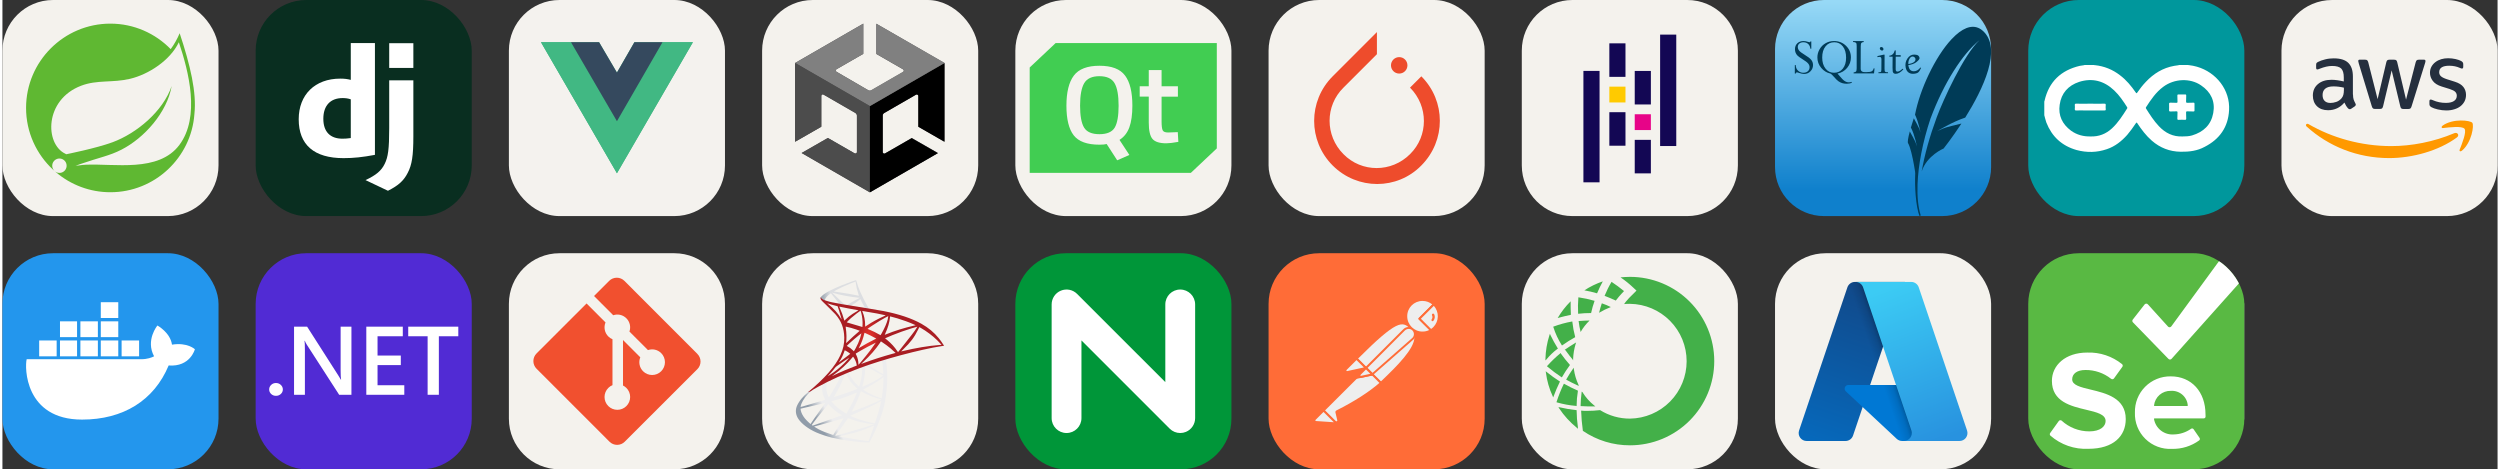
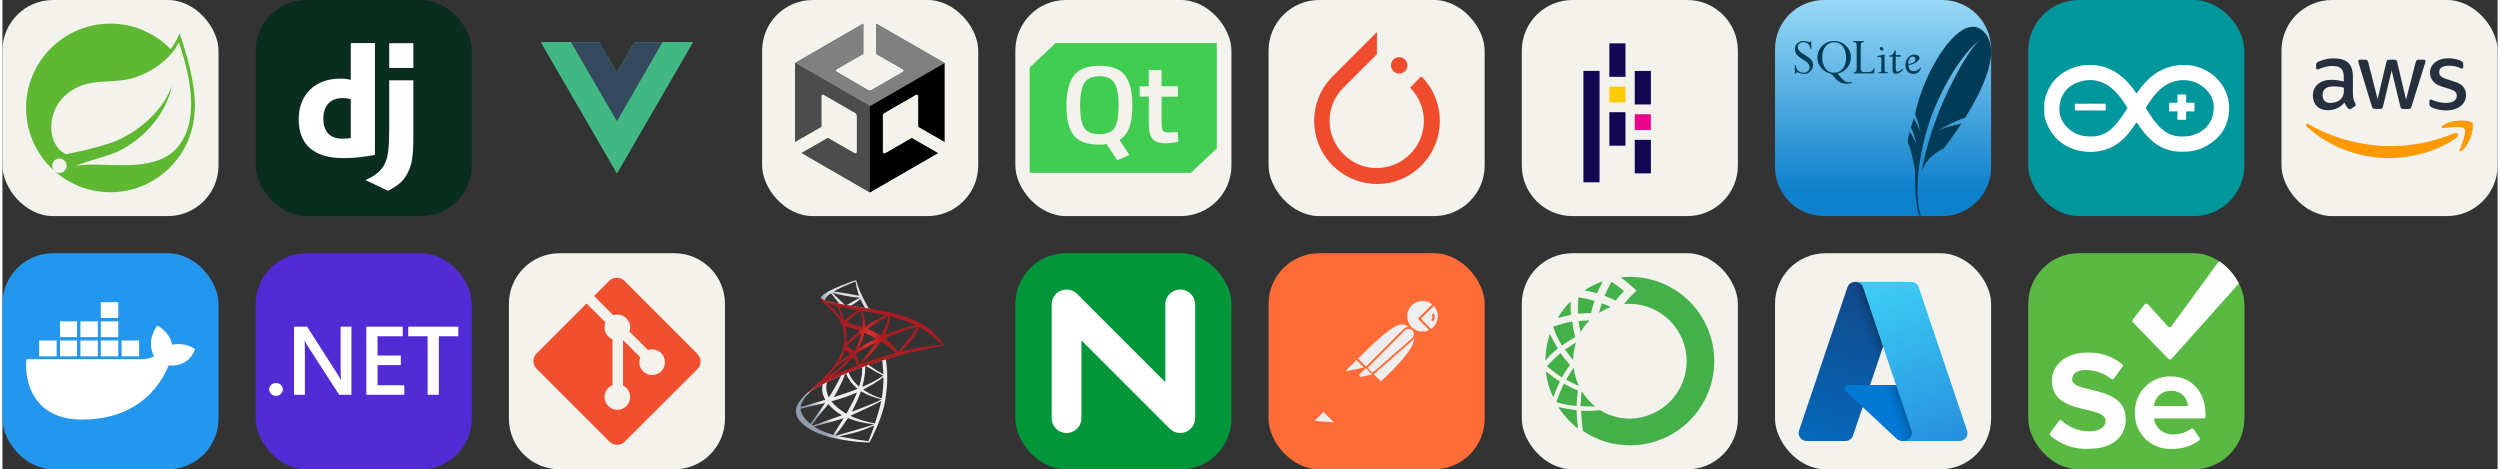
<svg xmlns="http://www.w3.org/2000/svg" width="554" height="104" viewBox="0 0 2956 556" fill="none" version="1.1">
  <rect x="0" y="0" width="2956" height="556" fill="#333333" stroke="none" />
  <g transform="translate(0, 0)">
    <title>spring-light</title>
    <svg width="256" height="256" viewBox="0 0 256 256" fill="none">
      <rect width="256" height="256" rx="60" fill="#F4F2ED" />
      <path d="M209.545 171.821C184.93 204.618 132.347 193.547 98.635 195.139C98.635 195.139 92.667 195.471 86.656 196.461C86.656 196.461 88.929 195.491 91.828 194.492C115.506 186.304 126.695 184.659 141.082 177.269C168.114 163.421 195.018 133.259 200.492 101.925C190.202 132.061 158.909 157.998 130.415 168.53C110.911 175.727 75.642 182.731 75.637 182.734C75.653 182.759 74.231 181.996 74.211 181.979C50.225 170.309 49.533 118.359 93.097 101.613C112.197 94.266 130.466 98.302 151.114 93.387C173.136 88.151 198.642 71.644 209.009 50.063C220.631 84.535 234.592 138.467 209.545 171.821V171.821ZM209.973 39.381C207.043 46.343 203.466 52.617 199.344 58.228C181.197 39.604 155.868 28 127.871 28C72.799 28 28 72.804 28 127.866C28 156.731 40.321 182.764 59.964 201.012L62.151 202.949C58.499 199.971 57.938 194.608 60.898 190.952C63.876 187.295 69.244 186.728 72.898 189.69C76.562 192.658 77.12 198.035 74.154 201.697C71.198 205.361 65.82 205.914 62.161 202.958L63.65 204.276C81.025 218.906 103.424 227.743 127.871 227.743C180.511 227.743 223.736 186.778 227.436 135.073C230.176 109.757 222.699 77.611 209.973 39.381Z" fill="#5FB832" />
    </svg>
  </g>
  <g transform="translate(300, 0)">
    <title>django</title>
    <svg width="256" height="256" viewBox="0 0 256 256" fill="none">
      <rect width="256" height="256" rx="60" fill="#092E20" />
      <path d="M112.689 51H141.304V183.45C126.625 186.237 115.848 187.352 104.143 187.352C69.209 187.351 51 171.559 51 141.271C51 112.098 70.325 93.147 100.24 93.147C104.885 93.147 108.415 93.517 112.689 94.632V51ZM112.689 117.671C109.345 116.558 106.558 116.186 103.028 116.186C88.535 116.186 80.172 125.105 80.172 140.712C80.172 155.95 88.163 164.311 102.842 164.311C105.999 164.311 108.602 164.125 112.689 163.569V117.671Z" fill="white" />
      <path d="M186.826 95.189V161.522C186.826 184.378 185.154 195.34 180.137 204.817C175.491 213.923 169.359 219.682 156.724 226L130.153 213.364C142.788 207.419 148.92 202.218 152.821 194.225C156.91 186.05 158.212 176.573 158.212 151.675V95.189H186.826ZM158.212 51.152H186.826V80.51H158.212V51.152Z" fill="white" />
    </svg>
  </g>
  <g transform="translate(600, 0)">
    <title>vuejs-light</title>
    <svg width="256" height="256" fill="none" viewBox="0 0 256 256">
-       <rect width="256" height="256" fill="#F4F2EE" rx="60" />
      <path fill="#41B883" d="M182 50H218L128 205.25L38 50H73.55H106.85L128 86L148.7 50H182Z" />
      <path fill="#41B883" d="M38 50L128 205.25L218 50H182L128 143.15L73.55 50H38Z" />
      <path fill="#35495E" d="M73.55 50L128 143.6L182 50H148.7L128 86L106.85 50H73.55Z" />
    </svg>
  </g>
  <g transform="translate(900, 0)">
    <title>unity-light</title>
    <svg width="256" height="256" fill="none" viewBox="0 0 256 256">
      <rect width="256" height="256" fill="#F4F2ED" rx="60" />
      <path fill="#4C4C4C" d="M216.042 167.814V74.743L135.381 28.207V63.988L167.025 82.188C168.266 82.809 168.266 84.67 167.025 85.291L129.383 107.007C128.348 107.628 126.901 107.628 125.867 107.007L88.224 85.084C86.983 84.463 86.983 82.602 88.224 81.981L119.869 63.781V28L39.207 74.536V167.814V167.4V167.814L70.231 150.027V113.419C70.231 112.178 71.678 111.144 72.919 111.971L110.561 133.688C111.596 134.308 112.423 135.549 112.423 136.79V180.223C112.423 181.464 110.975 182.498 109.734 181.671L78.09 163.471L47.066 181.257L127.728 227.793L208.39 181.257L177.366 163.471L145.722 181.671C144.688 182.292 143.033 181.464 143.033 180.223V136.79C143.033 135.549 143.654 134.308 144.894 133.688L182.537 111.971C183.571 111.351 185.225 112.178 185.225 113.419V150.027L216.042 167.814Z" />
      <path fill="#000" d="M127.521 228L208.183 181.465L177.159 163.678L145.515 181.878C144.481 182.499 142.826 181.671 142.826 180.43V136.997C142.826 135.756 143.447 134.515 144.688 133.895L182.33 112.178C183.364 111.558 185.019 112.385 185.019 113.626V150.234L216.042 168.021V74.743L127.521 125.829V228Z" />
      <path fill="gray" d="M135.174 28V63.781L166.818 81.981C168.059 82.602 168.059 84.463 166.818 85.084L129.176 106.8C128.142 107.421 126.694 107.421 125.66 106.8L88.224 85.084C86.983 84.463 86.983 82.602 88.224 81.981L119.869 63.781V28L39.207 74.536L127.728 125.622L216.249 74.536L135.174 28Z" />
      <path fill="#4C4C4C" d="M109.321 181.671L77.676 163.471L46.653 181.258L127.314 227.793V125.622L39 74.743V168.021V167.607V168.021L70.024 150.234V113.626C70.024 112.385 71.472 111.351 72.713 112.178L110.355 133.895C111.389 134.515 112.216 135.756 112.216 136.997V180.43C112.009 181.464 110.562 182.292 109.321 181.671Z" />
    </svg>
  </g>
  <g transform="translate(1200, 0)">
    <title>qt-light</title>
    <svg width="256" height="256" fill="none" viewBox="0 0 256 256">
      <rect width="256" height="256" fill="#F4F2ED" rx="60" />
      <path fill="#41CD52" fill-rule="evenodd" d="M99.588 90.264C90.88 90.264 84.874 93.004 81.57 98.555C78.342 104.107 76.69 112.903 76.69 125.088C76.69 137.201 78.267 145.925 81.42 151.116C84.573 156.307 90.654 158.975 99.588 158.975C108.522 158.975 114.528 156.38 117.682 151.26C120.76 146.141 122.336 137.417 122.336 125.232C122.336 112.975 120.76 104.107 117.531 98.555C114.303 93.004 108.297 90.264 99.588 90.264" clip-rule="evenodd" />
      <path fill="#41CD52" fill-rule="evenodd" d="M178.837 169.771C170.903 169.771 165.464 168.063 162.516 164.647C159.57 161.232 158.059 154.755 158.059 145.22V114.477H147.331V102.237H158.059V83.023H173.246V102.237H192.587V114.548H173.246V143.654C173.246 149.062 173.699 152.62 174.53 154.329C175.36 156.108 177.552 156.962 180.952 156.962L192.436 156.534L193.116 168.063C186.921 169.201 182.16 169.771 178.837 169.771V169.771ZM135.091 183.576L120.66 189.91L108.194 170.624C106.38 171.123 103.585 171.408 99.656 171.408C85.074 171.408 74.874 167.707 69.132 160.306C63.39 152.906 60.519 141.164 60.519 125.222C60.519 109.211 63.466 97.327 69.283 89.57C75.101 81.813 85.225 77.899 99.656 77.899C114.087 77.899 124.211 81.743 129.953 89.499C135.771 97.185 138.642 109.069 138.642 125.152C138.642 135.755 137.433 144.294 135.091 150.771C132.672 157.318 128.82 162.299 123.38 165.715L135.091 183.576ZM217.369 51H209.663H47.751L17 79.963V176.816V184.715V204.783H38.306H46.013H207.925L238.675 175.82V78.966V71.068V51H217.369Z" clip-rule="evenodd" />
    </svg>
  </g>
  <g transform="translate(1500, 0)">
    <title>pytorch-light</title>
    <svg width="256" height="256" viewBox="0 0 256 256" fill="none">
      <rect width="256" height="256" rx="60" fill="#F4F2ED" />
      <path d="M180.975 90.415L167.567 103.824C189.508 125.765 189.508 161.115 167.567 182.65C145.625 204.591 110.275 204.591 88.74 182.65C66.799 160.709 66.799 125.359 88.74 103.824L123.481 69.084L128.357 64.208V38L75.941 90.415C46.686 119.67 46.686 166.804 75.941 196.059C105.196 225.314 152.33 225.314 180.975 196.059C210.23 166.6 210.23 119.67 180.975 90.415Z" fill="#EE4C2C" />
      <path d="M154.768 87.165C160.153 87.165 164.519 82.799 164.519 77.413C164.519 72.027 160.153 67.661 154.768 67.661C149.382 67.661 145.016 72.027 145.016 77.413C145.016 82.799 149.382 87.165 154.768 87.165Z" fill="#EE4C2C" />
    </svg>
  </g>
  <g transform="translate(1800, 0)">
    <title>pandas-light</title>
    <svg width="256" height="256" viewBox="0 0 256 256" fill="none">
      <g clip-path="url(#clip0_85_158)">
        <path d="M196 0H60C26.863 0 0 26.863 0 60V196C0 229.137 26.863 256 60 256H196C229.137 256 256 229.137 256 196V60C256 26.863 229.137 0 196 0Z" fill="#F4F2ED" />
        <path d="M103.713 51.345H122.836V91.056H103.713V51.345Z" fill="#130754" />
        <path d="M103.713 132.918H122.836V172.629H103.713V132.918Z" fill="#130754" />
        <path d="M103.713 102.646H122.836V121.383H103.713V102.646Z" fill="#FFCA00" />
        <path d="M73 83.998H92.123V216H73V83.998Z" fill="#130754" />
        <path d="M133.799 165.683H152.922V205.394H133.799V165.683Z" fill="#130754" />
        <path d="M133.799 84.045H152.922V123.756H133.799V84.045Z" fill="#130754" />
        <path d="M133.799 135.348H152.922V154.084H133.799V135.348Z" fill="#E70488" />
-         <path d="M163.877 41H183V173.002H163.877V41Z" fill="#130754" />
      </g>
      <defs>
        <clipPath id="clip0_85_158">
          <rect width="256" height="256" fill="white" />
        </clipPath>
      </defs>
    </svg>
  </g>
  <g transform="translate(2100, 0)">
    <title>sqlite</title>
    <svg width="256" height="256" viewBox="0 0 256 256" fill="none">
      <g clip-path="url(#clip0_141_14)">
        <path d="M58.088 0H197.912C229.993 0 256 26.007 256 58.088V197.912C256 229.993 229.993 256 197.912 256H58.088C26.007 256 0 229.993 0 197.912V58.088C0 26.007 26.007 0 58.088 0Z" fill="url(#paint0_linear_141_14)" />
        <path d="M246.309 36.623C236.809 28.029 225.306 31.482 213.953 41.702C212.268 43.22 210.587 44.905 208.913 46.704C189.492 67.602 171.466 106.312 165.865 135.876C168.047 140.363 169.751 146.091 170.872 150.466C171.161 151.588 171.42 152.642 171.628 153.538C172.12 155.659 172.385 157.034 172.385 157.034C172.385 157.034 172.211 156.365 171.497 154.264C171.361 153.861 171.21 153.421 171.03 152.903C170.953 152.689 170.847 152.429 170.73 152.152C169.463 149.165 165.959 142.86 164.417 140.114C163.098 144.062 161.932 147.754 160.956 151.095C165.408 159.358 168.121 173.519 168.121 173.519C168.121 173.519 167.886 172.602 166.768 169.399C165.774 166.565 160.827 157.772 159.654 155.718C157.65 163.224 156.854 168.292 157.572 169.526C158.966 171.917 160.294 176.043 161.461 180.605C164.096 190.884 165.927 203.396 165.927 203.396C165.927 203.396 165.987 204.226 166.086 205.502C165.72 214.133 165.939 223.082 166.599 231.171C167.471 241.878 169.115 251.077 171.21 256L172.631 255.213C169.555 245.515 168.306 232.804 168.853 218.145C169.68 195.739 174.764 168.718 184.156 140.555C200.024 98.04 222.04 63.929 242.19 47.639C223.824 64.463 198.968 118.921 191.527 139.087C183.197 161.67 177.292 182.862 173.734 203.166C179.873 184.132 199.723 175.949 199.723 175.949C199.723 175.949 209.459 163.771 220.836 146.371C214.021 147.947 202.83 150.646 199.081 152.244C193.553 154.596 192.063 155.399 192.063 155.399C192.063 155.399 209.973 144.335 225.339 139.327C246.472 105.565 269.494 57.603 246.309 36.623Z" fill="#003B57" />
        <path d="M33.73 48.62C30.738 48.62 28.304 49.508 26.438 51.282C24.572 53.059 23.626 55.387 23.626 58.24C23.626 59.718 23.861 61.066 24.324 62.301C24.787 63.539 25.508 64.686 26.477 65.722C27.446 66.758 29.385 68.167 32.276 69.958C35.823 72.128 38.144 73.888 39.258 75.263C40.373 76.637 40.926 78.077 40.926 79.578C40.926 81.587 40.266 83.191 38.909 84.397C37.55 85.603 35.732 86.204 33.478 86.204C31.101 86.204 29.031 85.365 27.253 83.698C25.474 82.028 24.577 79.819 24.557 77.051H23.451V87.098H24.557C24.894 86.147 25.361 85.66 25.973 85.66C26.267 85.66 26.955 85.864 28.028 86.243C30.639 87.174 32.782 87.623 34.468 87.623C37.371 87.623 39.85 86.604 41.915 84.533C43.977 82.463 45.018 79.966 45.018 77.051C45.018 74.791 44.331 72.78 42.982 71.027C41.633 69.272 39.009 67.23 35.088 64.886C31.714 62.855 29.524 61.2 28.513 59.911C27.501 58.623 26.981 57.199 26.981 55.636C26.981 53.945 27.601 52.587 28.824 51.574C30.046 50.56 31.648 50.058 33.653 50.058C35.909 50.058 37.789 50.729 39.277 52.079C40.764 53.432 41.623 55.306 41.876 57.715H42.982V49.009H41.954C41.828 49.453 41.712 49.736 41.605 49.864C41.501 49.991 41.301 50.058 41.004 50.058C40.646 50.058 40.008 49.907 39.103 49.611C37.163 48.957 35.375 48.62 33.73 48.62ZM69.863 48.62C66.216 48.62 62.905 49.481 59.914 51.205C56.917 52.925 54.546 55.314 52.796 58.356C51.046 61.398 50.177 64.63 50.177 68.073C50.177 72.699 51.689 76.82 54.735 80.433C57.783 84.043 61.436 86.292 65.674 87.157C66.643 87.662 68.029 88.968 69.844 91.082C71.889 93.468 73.619 95.188 75.042 96.213C76.463 97.238 77.998 97.989 79.619 98.486C81.242 98.982 82.997 99.225 84.894 99.225C87.192 99.225 89.25 98.825 91.062 98L90.655 96.99C89.603 97.37 88.481 97.553 87.299 97.553C85.696 97.553 84.075 97.024 82.451 95.96C80.828 94.894 78.8 92.859 76.38 89.858C75.243 88.42 74.457 87.513 74.014 87.157C78.651 86.249 82.464 83.998 85.437 80.394C88.41 76.792 89.898 72.68 89.898 68.073C89.898 62.602 87.956 58.004 84.099 54.256C80.24 50.507 75.493 48.62 69.863 48.62ZM92.419 48.62L92.478 49.806C94.906 49.806 96.266 50.522 96.57 51.963C96.683 52.478 96.735 53.43 96.745 54.8L96.725 81.016C96.705 82.974 96.427 84.224 95.891 84.766C95.355 85.305 94.449 85.642 93.137 85.777L93.079 86.962H117.284L117.904 81.016H116.799C116.484 82.636 115.76 83.796 114.608 84.455C113.452 85.12 111.41 85.447 108.459 85.447H106.17C103.516 85.447 101.98 84.485 101.574 82.551C101.49 82.168 101.462 81.758 101.458 81.307L101.555 54.8C101.554 52.845 101.801 51.535 102.311 50.894C102.827 50.255 103.757 49.897 105.103 49.806L105.046 48.62H92.419ZM70.251 50.058C74.364 50.058 77.723 51.681 80.317 54.955C82.911 58.23 84.196 62.719 84.196 68.403C84.196 73.79 82.892 78.102 80.278 81.346C77.665 84.589 74.186 86.204 69.863 86.204C65.71 86.204 62.343 84.538 59.758 81.191C57.177 77.843 55.899 73.496 55.899 68.151C55.899 62.658 57.192 58.261 59.797 54.975C62.401 51.692 65.887 50.058 70.251 50.058ZM125.915 55.694C125.325 55.694 124.874 55.894 124.538 56.296C124.193 56.697 124.088 57.183 124.208 57.773C124.324 58.346 124.646 58.847 125.158 59.27C125.667 59.692 126.217 59.911 126.807 59.911C127.377 59.911 127.813 59.692 128.126 59.27C128.439 58.847 128.533 58.346 128.417 57.773C128.296 57.183 127.985 56.697 127.505 56.296C127.02 55.894 126.485 55.694 125.915 55.694ZM141.877 59.717C140.873 63.583 138.699 65.676 135.36 66.013L135.398 67.121H139.297L139.22 80.219C139.226 82.458 139.294 83.949 139.452 84.708C139.836 86.525 141.021 87.448 143.001 87.448C145.868 87.448 148.876 85.698 152.02 82.201L151.07 81.385C148.799 83.688 146.791 84.844 145.038 84.844C143.961 84.844 143.292 84.223 143.04 82.998C142.971 82.7 142.944 82.353 142.944 81.948L142.983 67.121H148.936L148.878 65.352H143.001V59.717H141.877ZM164.898 64.653C161.568 64.653 158.859 66.273 156.753 69.492C154.657 72.716 154.008 76.288 154.833 80.219C155.318 82.521 156.283 84.305 157.761 85.563C159.237 86.82 161.109 87.448 163.346 87.448C165.431 87.448 168.333 86.919 169.553 85.855C170.777 84.79 171.906 83.066 172.947 80.705L172.113 79.83C170.452 82.894 167.097 84.436 164.569 84.436C161.091 84.436 158.962 82.524 158.169 78.722C158.065 78.237 157.988 77.716 157.935 77.168C162.072 76.512 165.207 75.35 167.323 73.67C169.437 71.989 171.56 70.208 171.163 68.326C170.927 67.207 170.347 66.328 169.456 65.663C168.553 64.999 166.208 64.653 164.898 64.653ZM128.494 64.789L121.318 66.441V67.723L123.8 67.412C125.003 67.412 125.71 67.958 125.934 69.045C126.009 69.408 126.056 69.919 126.07 70.561L125.992 82.318C125.972 83.945 125.792 84.891 125.43 85.174C125.065 85.459 124.101 85.602 122.54 85.602L122.501 86.71H133.886L133.866 85.602C132.284 85.602 131.259 85.477 130.802 85.233C130.353 84.99 130.044 84.549 129.91 83.872C129.806 83.385 129.762 82.545 129.755 81.385L129.794 64.789H128.494ZM163.076 66.965C163.768 66.965 164.438 67.233 165.112 67.762C165.776 68.289 166.182 68.875 166.314 69.511C166.964 72.637 164.197 74.798 157.974 76.002C157.796 73.723 158.191 71.654 159.197 69.783C160.194 67.915 161.494 66.965 163.076 66.965Z" fill="#003B57" />
      </g>
      <defs>
        <linearGradient id="paint0_linear_141_14" x1="148.165" y1="1.788" x2="148.165" y2="244.961" gradientUnits="userSpaceOnUse">
          <stop stop-color="#97D9F6" />
          <stop offset="0.92" stop-color="#0F80CC" />
          <stop offset="1" stop-color="#0F80CC" />
        </linearGradient>
        <clipPath id="clip0_141_14">
          <rect width="256" height="256" fill="white" />
        </clipPath>
      </defs>
    </svg>
  </g>
  <g transform="translate(2400, 0)">
    <title>arduino</title>
    <svg width="256" height="256" viewBox="0 0 256 256" fill="none">
      <rect width="256" height="256" rx="60" fill="#00979C" />
      <path fill-rule="evenodd" clip-rule="evenodd" d="M19 136.512V120.095C19.344 119.924 19.344 119.582 19.344 119.24C24.507 96.838 38.62 83.328 60.994 78.026C62.887 77.513 64.952 77.684 66.846 77H77.86C78.032 77.342 78.549 77.171 78.893 77.171C89.908 78.368 99.89 82.302 108.667 89.142C116.24 94.785 122.092 101.968 127.427 109.663C128.115 110.689 128.46 110.689 129.148 109.663C132.246 105.217 135.516 100.942 139.302 97.009C148.424 87.261 159.439 80.42 172.863 78.026C174.756 77.513 176.993 77.684 178.887 77H189.557C189.729 77.342 190.074 77.171 190.418 77.171C193.688 77.513 196.786 78.197 199.884 79.052C222.946 85.722 239.296 106.756 237.919 130.527C236.886 150.536 226.732 164.901 209.005 173.964C200.228 178.753 190.59 179.95 180.608 179.779C167.528 179.608 156.169 175.161 146.359 166.611C139.474 160.625 134.139 153.443 129.148 145.918C128.46 144.892 128.115 145.063 127.427 146.089C124.329 150.707 121.059 155.324 117.273 159.77C110.561 167.295 102.816 173.451 93.178 176.701C81.302 180.805 69.255 180.976 57.208 177.727C39.825 172.767 27.95 161.822 21.41 145.063C20.377 142.327 19.86 139.249 19 136.512ZM73.73 161.651C83.54 161.993 91.973 158.744 99.201 152.075C106.602 145.234 111.937 136.683 117.273 128.304C117.445 127.791 117.445 127.449 117.101 126.936C112.626 119.924 107.979 112.913 101.783 107.098C89.908 95.811 75.967 92.049 60.306 97.009C47.398 101.284 39.136 110.347 37.243 124.028C35.35 136.854 40.341 147.115 50.667 154.811C57.552 159.77 65.297 161.822 73.73 161.651ZM182.845 161.651C186.631 161.651 190.418 161.48 194.032 160.454C207.628 156.35 216.578 147.97 219.16 133.947C221.741 120.095 216.406 108.979 204.703 101.113C191.795 92.22 173.035 93.075 159.955 102.823C151.178 109.321 145.326 118.043 139.474 127.107C139.13 127.62 139.302 127.962 139.474 128.475C144.121 135.828 148.768 143.182 154.792 149.509C162.364 157.547 171.486 162.164 182.845 161.651Z" fill="white" />
      <path fill-rule="evenodd" clip-rule="evenodd" d="M73.558 122.831C79.065 122.831 84.745 123.002 90.252 122.831C91.629 122.831 91.801 123.173 91.801 124.541C91.629 126.081 91.629 127.62 91.801 129.159C91.973 130.527 91.629 130.869 90.08 130.869H68.05C64.264 130.869 60.478 130.698 56.691 130.869C55.486 130.869 55.142 130.527 55.142 129.159C55.314 127.62 55.314 126.081 55.142 124.37C55.142 123.173 55.486 122.831 56.691 122.831C62.199 123.002 67.878 122.831 73.558 122.831ZM181.985 111.886C183.361 111.886 184.738 112.057 185.943 111.886C186.804 111.886 187.148 112.228 187.148 113.083C186.976 115.478 187.148 117.872 186.976 120.266C186.976 121.463 187.32 121.805 188.525 121.805C190.762 121.634 193.172 121.805 195.581 121.634C196.614 121.634 196.958 121.805 196.958 123.002V130.869C196.958 131.724 196.614 132.066 195.753 132.066C193.344 131.895 190.934 132.066 188.353 131.895C187.32 131.895 186.976 132.237 186.976 133.263C187.148 135.657 186.976 138.051 187.148 140.446C187.148 141.472 186.804 141.985 185.771 141.985C183.189 141.814 180.608 141.814 178.026 141.985C176.994 141.985 176.649 141.643 176.649 140.617C176.821 138.051 176.649 135.657 176.821 133.092C176.821 132.237 176.477 131.895 175.617 131.895C173.207 132.066 170.798 131.895 168.388 132.066C167.011 132.066 166.839 131.553 166.839 130.527C166.839 128.133 167.011 125.738 166.839 123.344C166.667 121.976 167.356 121.634 168.56 121.634C170.97 121.805 173.207 121.634 175.617 121.805C176.477 121.805 176.821 121.463 176.821 120.608C176.649 118.214 176.821 115.649 176.649 113.255C176.649 112.228 176.994 111.886 178.026 111.886C179.403 112.057 180.608 111.886 181.985 111.886Z" fill="white" />
    </svg>
  </g>
  <g transform="translate(2700, 0)">
    <title>aws-light</title>
    <svg width="256" height="256" fill="none" viewBox="0 0 256 256">
      <rect width="256" height="256" fill="#F4F2ED" rx="60" />
      <path fill="#252F3E" d="M84.745 111.961C84.745 114.395 85.008 116.368 85.468 117.816C85.995 119.263 86.653 120.842 87.574 122.553C87.903 123.079 88.034 123.605 88.034 124.066C88.034 124.724 87.639 125.382 86.784 126.039L82.639 128.803C82.047 129.197 81.455 129.395 80.929 129.395C80.271 129.395 79.613 129.066 78.955 128.474C78.034 127.487 77.245 126.434 76.587 125.382C75.929 124.263 75.271 123.013 74.547 121.5C69.416 127.553 62.968 130.579 55.205 130.579C49.679 130.579 45.271 129 42.047 125.842C38.824 122.684 37.179 118.474 37.179 113.211C37.179 107.618 39.153 103.079 43.166 99.658C47.179 96.237 52.508 94.526 59.284 94.526C61.521 94.526 63.824 94.724 66.258 95.053C68.692 95.382 71.192 95.908 73.824 96.5V91.697C73.824 86.697 72.771 83.21 70.732 81.171C68.626 79.132 65.074 78.145 60.008 78.145C57.705 78.145 55.337 78.408 52.903 79C50.468 79.592 48.1 80.316 45.797 81.237C44.745 81.697 43.955 81.96 43.495 82.092C43.034 82.224 42.705 82.29 42.442 82.29C41.521 82.29 41.06 81.632 41.06 80.25V77.026C41.06 75.974 41.192 75.184 41.521 74.724C41.85 74.263 42.442 73.803 43.363 73.342C45.666 72.158 48.429 71.171 51.653 70.382C54.876 69.526 58.297 69.132 61.916 69.132C69.745 69.132 75.468 70.908 79.153 74.46C82.771 78.013 84.613 83.408 84.613 90.645V111.961H84.745ZM58.034 121.961C60.205 121.961 62.442 121.566 64.811 120.776C67.179 119.987 69.284 118.539 71.061 116.566C72.113 115.316 72.903 113.934 73.297 112.355C73.692 110.776 73.955 108.868 73.955 106.632V103.868C72.047 103.408 70.008 103.013 67.903 102.75C65.797 102.487 63.758 102.355 61.718 102.355C57.31 102.355 54.087 103.211 51.916 104.987C49.745 106.763 48.692 109.263 48.692 112.553C48.692 115.645 49.482 117.947 51.126 119.526C52.705 121.171 55.008 121.961 58.034 121.961ZM110.863 129.066C109.679 129.066 108.889 128.868 108.363 128.408C107.837 128.013 107.376 127.092 106.982 125.842L91.521 74.987C91.126 73.671 90.929 72.816 90.929 72.355C90.929 71.303 91.455 70.71 92.508 70.71H98.955C100.205 70.71 101.061 70.908 101.521 71.368C102.047 71.763 102.442 72.684 102.837 73.934L113.889 117.487L124.153 73.934C124.482 72.618 124.876 71.763 125.403 71.368C125.929 70.974 126.85 70.71 128.034 70.71H133.297C134.547 70.71 135.403 70.908 135.929 71.368C136.455 71.763 136.916 72.684 137.179 73.934L147.574 118.013L158.955 73.934C159.35 72.618 159.811 71.763 160.271 71.368C160.797 70.974 161.653 70.71 162.837 70.71H168.955C170.008 70.71 170.6 71.237 170.6 72.355C170.6 72.684 170.534 73.013 170.468 73.408C170.403 73.803 170.271 74.329 170.008 75.053L154.153 125.908C153.758 127.224 153.297 128.079 152.771 128.474C152.245 128.868 151.389 129.132 150.271 129.132H144.613C143.363 129.132 142.508 128.934 141.982 128.474C141.455 128.013 140.995 127.158 140.732 125.842L130.534 83.408L120.403 125.776C120.074 127.092 119.679 127.947 119.153 128.408C118.626 128.868 117.705 129.066 116.521 129.066H110.863ZM195.403 130.842C191.982 130.842 188.561 130.447 185.271 129.658C181.982 128.868 179.416 128.013 177.705 127.026C176.653 126.434 175.929 125.776 175.666 125.184C175.403 124.592 175.271 123.934 175.271 123.342V119.987C175.271 118.605 175.797 117.947 176.784 117.947C177.179 117.947 177.574 118.013 177.968 118.145C178.363 118.276 178.955 118.539 179.613 118.803C181.85 119.789 184.284 120.579 186.85 121.105C189.482 121.632 192.047 121.895 194.679 121.895C198.824 121.895 202.047 121.171 204.284 119.724C206.521 118.276 207.705 116.171 207.705 113.474C207.705 111.632 207.113 110.118 205.929 108.868C204.745 107.618 202.508 106.5 199.284 105.447L189.745 102.487C184.942 100.974 181.389 98.737 179.218 95.776C177.047 92.882 175.929 89.658 175.929 86.237C175.929 83.474 176.521 81.04 177.705 78.934C178.889 76.829 180.468 74.987 182.442 73.54C184.416 72.026 186.653 70.908 189.284 70.118C191.916 69.329 194.679 69 197.574 69C199.021 69 200.534 69.066 201.982 69.263C203.495 69.46 204.876 69.724 206.258 69.987C207.574 70.316 208.824 70.645 210.008 71.04C211.192 71.434 212.113 71.829 212.771 72.224C213.692 72.75 214.35 73.276 214.745 73.868C215.139 74.395 215.337 75.118 215.337 76.04V79.132C215.337 80.513 214.811 81.237 213.824 81.237C213.297 81.237 212.442 80.974 211.324 80.447C207.574 78.737 203.363 77.882 198.692 77.882C194.942 77.882 191.982 78.474 189.942 79.724C187.903 80.974 186.85 82.882 186.85 85.579C186.85 87.421 187.508 89 188.824 90.25C190.139 91.5 192.574 92.75 196.061 93.868L205.403 96.829C210.139 98.342 213.561 100.447 215.6 103.145C217.639 105.842 218.626 108.934 218.626 112.355C218.626 115.184 218.034 117.75 216.916 119.987C215.732 122.224 214.153 124.197 212.113 125.776C210.074 127.421 207.639 128.605 204.811 129.461C201.85 130.382 198.758 130.842 195.403 130.842Z" />
      <path fill="#F90" fill-rule="evenodd" d="M207.837 162.816C186.192 178.803 154.745 187.29 127.705 187.29C89.811 187.29 55.666 173.276 29.876 149.987C27.837 148.145 29.679 145.645 32.113 147.092C60.008 163.276 94.416 173.079 130.008 173.079C154.021 173.079 180.403 168.079 204.679 157.816C208.297 156.171 211.389 160.184 207.837 162.816Z" clip-rule="evenodd" />
      <path fill="#F90" fill-rule="evenodd" d="M216.85 152.553C214.087 149 198.561 150.842 191.521 151.697C189.416 151.961 189.087 150.118 190.995 148.737C203.363 140.053 223.692 142.553 226.061 145.447C228.429 148.408 225.403 168.737 213.824 178.474C212.047 179.987 210.337 179.197 211.126 177.224C213.758 170.711 219.613 156.039 216.85 152.553Z" clip-rule="evenodd" />
    </svg>
  </g>
  <g transform="translate(0, 300)">
    <title>docker</title>
    <svg width="256" height="256" fill="none" viewBox="0 0 256 256">
      <rect width="256" height="256" fill="#2396ED" rx="60" />
      <path d="M141.187 122.123H161.904V103.379H141.187V122.123ZM116.525 122.123H137.241V103.379H116.525V122.123ZM92.355 122.123H113.072V103.379H92.355V122.123ZM68.186 122.123H88.409V103.379H68.186V122.123ZM43.523 122.123H64.24V103.379H43.523V122.123ZM68.186 99.433H88.409V80.69H68.186V99.433ZM92.355 99.433H113.072V80.69H92.355V99.433ZM116.525 99.433H137.241V80.69H116.525V99.433ZM116.525 76.744H137.241V58H116.525V76.744ZM228 113.738C228 113.738 219.121 105.352 200.871 108.312C198.898 94.007 183.607 85.622 183.607 85.622C183.607 85.622 169.303 102.886 179.661 122.123C176.702 123.603 171.769 125.576 164.37 125.576H28.726C26.259 134.948 26.259 197.097 94.328 197.097C143.16 197.097 179.661 174.408 196.925 132.974C222.574 134.948 228 113.738 228 113.738Z" fill="#fff" />
    </svg>
  </g>
  <g transform="translate(300, 300)">
    <title>dotnet</title>
    <svg width="256" height="256" fill="none" viewBox="0 0 256 256">
      <rect width="256" height="256" fill="#512BD4" rx="60" />
      <path fill="#fff" d="M24.052 168.943C21.816 168.943 19.914 168.212 18.349 166.749C16.783 165.248 16 163.466 16 161.402C16 159.301 16.783 157.5 18.349 155.999C19.914 154.499 21.816 153.748 24.052 153.748C26.326 153.748 28.246 154.499 29.812 155.999C31.415 157.5 32.216 159.301 32.216 161.402C32.216 163.466 31.415 165.248 29.812 166.749C28.246 168.212 26.326 168.943 24.052 168.943Z" />
      <path fill="#fff" d="M113.467 167.705H98.928L60.625 108.387C59.656 106.886 58.854 105.328 58.221 103.715H57.885C58.183 105.441 58.332 109.137 58.332 114.802V167.705H45.471V87H60.96L97.978 144.912C99.544 147.314 100.55 148.964 100.998 149.865H101.221C100.849 147.726 100.662 144.106 100.662 139.002V87H113.467V167.705Z" />
      <path fill="#fff" d="M176.098 167.705H131.084V87H174.309V98.369H144.393V121.218H171.961V132.53H144.393V156.393H176.098V167.705Z" />
      <path fill="#fff" d="M240.071 98.369H217.033V167.705H203.724V98.369H180.742V87H240.071V98.369Z" />
    </svg>
  </g>
  <g transform="translate(600, 300)">
    <title>git-light</title>
    <svg width="256" height="256" viewBox="0 0 256 256" fill="none">
      <g clip-path="url(#clip0_120_2353)">
        <path d="M196 0H60C26.863 0 0 26.863 0 60V196C0 229.137 26.863 256 60 256H196C229.137 256 256 229.137 256 196V60C256 26.863 229.137 0 196 0Z" fill="#F4F2ED" />
        <path d="M223.295 119.23L136.838 32.738C135.655 31.553 134.249 30.613 132.702 29.971C131.155 29.33 129.496 29 127.822 29C126.148 29 124.489 29.33 122.942 29.971C121.395 30.613 119.989 31.553 118.806 32.738L100.86 50.691L123.633 73.474C128.93 71.616 134.995 72.885 139.214 77.108C141.223 79.121 142.626 81.659 143.262 84.432C143.898 87.205 143.741 90.101 142.81 92.789L164.76 114.748C170.07 112.916 176.196 114.097 180.434 118.351C181.844 119.761 182.962 121.435 183.725 123.278C184.487 125.12 184.879 127.094 184.879 129.088C184.878 131.082 184.486 133.056 183.723 134.899C182.959 136.74 181.841 138.414 180.431 139.824C179.022 141.234 177.349 142.352 175.508 143.114C173.666 143.878 171.693 144.27 169.699 144.269C167.706 144.269 165.732 143.876 163.891 143.113C162.05 142.35 160.376 141.231 158.967 139.821C154.512 135.363 153.411 128.801 155.663 123.309L135.193 102.83V156.722C136.679 157.457 138.036 158.428 139.214 159.595C140.623 161.004 141.741 162.677 142.505 164.52C143.267 166.361 143.659 168.335 143.659 170.329C143.659 172.323 143.267 174.297 142.505 176.139C141.741 177.981 140.623 179.655 139.214 181.065C137.806 182.474 136.132 183.593 134.292 184.355C132.45 185.118 130.477 185.511 128.484 185.511C126.491 185.511 124.518 185.118 122.677 184.355C120.836 183.593 119.162 182.474 117.753 181.065C116.343 179.655 115.224 177.982 114.46 176.141C113.696 174.298 113.303 172.323 113.303 170.329C113.303 168.335 113.696 166.361 114.46 164.519C115.224 162.676 116.343 161.003 117.753 159.595C119.22 158.134 120.848 157.025 122.723 156.282V101.889C120.916 101.146 119.22 100.051 117.753 98.577C115.623 96.448 114.174 93.733 113.592 90.777C113.011 87.82 113.322 84.758 114.486 81.98L92.023 59.519L32.739 118.766C31.554 119.951 30.613 121.357 29.972 122.905C29.33 124.454 29 126.113 29 127.789C29 129.465 29.33 131.125 29.972 132.673C30.613 134.221 31.554 135.628 32.739 136.812L119.202 223.298C120.385 224.483 121.791 225.423 123.338 226.065C124.885 226.706 126.544 227.036 128.218 227.036C129.892 227.036 131.551 226.706 133.098 226.065C134.645 225.423 136.051 224.483 137.234 223.298L223.295 137.338C224.48 136.154 225.421 134.747 226.062 133.199C226.704 131.651 227.034 129.992 227.034 128.316C227.034 126.64 226.704 124.979 226.062 123.431C225.421 121.883 224.48 120.476 223.295 119.292" fill="#F1502F" />
      </g>
      <defs>
        <clipPath id="clip0_120_2353">
          <rect width="256" height="256" fill="white" />
        </clipPath>
      </defs>
    </svg>
  </g>
  <g transform="translate(900, 300)">
    <title>sqlserver-light</title>
    <svg width="256" height="256" viewBox="0 0 256 256" fill="none">
      <g clip-path="url(#clip0_164_580)">
-         <path d="M196 0H60C26.863 0 0 26.863 0 60V196C0 229.137 26.863 256 60 256H196C229.137 256 256 229.137 256 196V60C256 26.863 229.137 0 196 0Z" fill="#F4F2ED" />
        <path d="M150.847 121.708L112.364 134.274L78.884 149.05L69.518 151.523C67.132 153.792 64.631 156.09 61.926 158.417C58.959 160.977 56.196 163.304 54.072 164.991C51.716 166.852 48.225 170.343 46.451 172.553C43.804 175.869 41.71 179.389 40.808 182.094C39.208 186.981 39.994 191.926 43.077 196.493C47.033 202.31 54.916 208.244 64.107 212.287C68.791 214.353 76.673 216.999 82.607 218.483C92.468 220.984 111.549 223.69 122.05 224.097C124.173 224.184 127.024 224.184 127.14 224.097C127.373 223.951 129.002 220.839 130.893 216.971C137.35 203.794 142.004 191.431 144.534 180.873C146.047 174.474 147.239 165.951 148.024 155.858C148.228 153.036 148.315 143.583 148.141 140.383C147.879 135.147 147.413 130.9 146.687 126.741C146.57 126.13 146.541 125.577 146.599 125.548C146.715 125.461 147.064 125.345 151.806 123.977L150.846 121.709V121.708H150.847V121.708ZM142.062 126.857C142.411 126.857 143.342 135.786 143.575 141.43C143.633 142.622 143.603 143.408 143.546 143.408C143.313 143.408 138.63 140.645 135.285 138.55C132.376 136.718 126.85 133.052 125.977 132.354C125.686 132.151 125.715 132.122 128.1 131.307C132.143 129.94 141.743 126.857 142.062 126.857ZM122.457 133.314C122.719 133.314 123.388 133.692 124.988 134.681C130.98 138.433 139.124 142.971 142.615 144.484C143.691 144.949 143.807 144.775 141.335 146.462C136.041 150.069 129.438 153.617 121.351 157.195C119.926 157.835 118.734 158.329 118.705 158.329C118.647 158.329 118.821 157.603 119.053 156.73C121.002 149.486 122.108 142.157 122.166 136.281C122.195 133.372 122.195 133.372 122.457 133.285C122.399 133.314 122.428 133.314 122.457 133.314ZM118.414 134.856C118.588 135.03 118.472 141.546 118.239 143.32C117.716 147.567 116.901 151.523 115.564 155.974C115.244 157.049 114.952 157.951 114.895 158.009C114.778 158.155 110.793 154.257 109.484 152.744C107.215 150.126 105.441 147.509 104.132 144.949C103.463 143.64 102.416 141.081 102.503 140.993C102.968 140.673 118.298 134.74 118.414 134.856ZM99.391 142.331C99.419 142.331 99.448 142.331 99.478 142.36C99.536 142.418 99.74 142.884 99.915 143.407C100.845 145.938 102.939 149.661 104.743 152.046C106.721 154.664 109.31 157.457 111.462 159.289C112.16 159.871 112.8 160.423 112.887 160.511C113.062 160.685 113.12 160.656 108.378 162.46C102.881 164.554 96.889 166.648 90.024 168.859C88.384 169.387 86.746 169.921 85.109 170.459C84.847 170.546 84.934 170.401 85.691 169.208C89.094 163.885 94.271 153.443 97.18 146.054C97.675 144.774 98.169 143.495 98.256 143.204C98.373 142.796 98.518 142.651 98.896 142.447C99.1 142.39 99.303 142.331 99.391 142.331ZM93.574 144.745C93.661 144.804 92.177 147.916 90.723 150.767C87.901 156.264 84.818 161.675 80.688 168.248C79.989 169.383 79.321 170.43 79.233 170.546C79.088 170.75 79.029 170.692 78.564 169.79C77.575 167.841 76.76 165.339 76.324 163.041C75.888 160.772 75.975 156.817 76.47 154.374C76.848 152.57 76.819 152.599 77.691 152.163C81.415 150.272 93.457 144.629 93.574 144.745ZM143.749 146.782V148.003C143.749 154.49 143.051 163.391 142.033 169.878C141.858 171.012 141.712 171.942 141.684 171.972C141.684 171.972 140.84 171.739 139.852 171.448C135.489 170.081 130.747 168.074 126.471 165.718C123.649 164.176 119.548 161.645 119.665 161.529C119.693 161.5 120.915 160.86 122.34 160.104C128.042 157.137 133.51 153.937 138.252 150.767C140.026 149.574 142.702 147.655 143.284 147.131L143.749 146.782ZM71.612 155.391C71.728 155.391 71.699 155.624 71.525 156.671C71.408 157.428 71.263 158.824 71.205 159.783C70.972 164.03 71.67 167.172 73.765 171.477C74.346 172.669 74.812 173.658 74.783 173.687C74.579 173.862 55.323 179.505 49.273 181.163C47.469 181.657 45.899 182.094 45.782 182.122C45.579 182.181 45.55 182.152 45.637 181.657C46.306 177.382 49.564 171.797 54.101 167.084C57.126 163.943 59.541 162.111 63.671 159.754C66.638 158.067 71.205 155.537 71.554 155.42C71.554 155.391 71.583 155.391 71.612 155.391ZM116.989 163.507C117.018 163.478 117.716 163.856 118.559 164.35C124.784 167.957 133.452 171.303 140.84 173.019L141.509 173.164L140.578 173.687C136.71 175.84 123.999 181.134 110.997 185.992C109.106 186.689 107.244 187.388 106.895 187.533C106.546 187.678 106.226 187.766 106.226 187.737C106.226 187.707 106.75 186.689 107.418 185.439C111.054 178.632 114.72 170.342 116.581 164.583C116.814 164.03 116.959 163.536 116.989 163.507ZM112.364 165.019C112.393 165.049 112.16 165.659 111.869 166.357C109.339 172.495 106.022 179.185 101.776 186.69C100.7 188.61 99.798 190.152 99.768 190.152C99.74 190.152 98.867 189.628 97.82 188.988C91.653 185.206 86.185 180.552 82.607 176.044L82.083 175.404L84.73 174.677C94.213 172.088 102.27 169.296 110.269 165.863C111.404 165.398 112.335 165.019 112.364 165.019ZM141.102 175.055C141.131 175.724 139.648 181.716 138.426 186.05C137.408 189.685 136.535 192.536 134.936 197.568C134.238 199.779 133.627 201.611 133.598 201.611C133.569 201.611 133.394 201.582 133.22 201.525C124.581 199.953 116.843 197.772 109.571 194.863C107.535 194.049 104.626 192.74 104.452 192.594C104.394 192.536 106.139 191.722 108.35 190.762C121.585 184.973 135.314 178.399 140.026 175.578C140.578 175.229 141.015 175.055 141.102 175.055ZM74.754 177.324C74.812 177.382 71.118 182.705 65.94 189.948C64.136 192.478 62.042 195.445 61.257 196.55C60.472 197.656 59.279 199.401 58.61 200.448L57.388 202.339L56.079 201.234C54.537 199.954 51.861 197.22 50.669 195.707C48.167 192.595 46.48 189.308 45.811 186.312C45.491 184.916 45.491 184.217 45.782 184.13C46.218 184.014 53.984 182.182 61.257 180.494C65.3 179.564 69.983 178.458 71.67 178.051C73.357 177.643 74.725 177.324 74.754 177.324ZM78.477 178.749L79.407 179.796C83.596 184.479 87.872 187.941 93.05 190.966C93.981 191.49 94.679 191.955 94.62 191.984C94.417 192.13 76.644 198.441 68.412 201.292C63.788 202.92 59.977 204.229 59.948 204.229C59.919 204.229 59.657 204.055 59.366 203.851L58.843 203.473L59.686 202.252C62.42 198.296 65.853 193.962 73.329 184.945L78.477 178.749ZM101.689 195.358C101.717 195.329 102.997 195.794 104.568 196.376C108.35 197.801 111.345 198.703 115.36 199.721C120.305 200.972 127.46 202.194 131.678 202.543C132.318 202.601 132.667 202.659 132.551 202.746C132.347 202.863 128.071 204.288 124.93 205.277C119.926 206.848 104.656 211.356 92.206 214.934C89.908 215.603 87.93 216.156 87.814 216.185C87.523 216.243 86.563 215.981 86.563 215.865C86.563 215.807 87.261 214.905 88.105 213.916C92.293 208.913 96.453 203.328 99.915 198.034C100.874 196.579 101.689 195.387 101.689 195.358ZM96.569 195.504C96.598 195.533 94.533 198.848 90.927 204.549C89.385 206.964 87.668 209.698 87.057 210.658C86.476 211.589 85.603 213.043 85.109 213.857L84.265 215.341L83.829 215.225C82.781 214.934 75.422 212.345 73.474 211.56C71.059 210.6 68.558 209.436 66.696 208.447C64.369 207.196 61.461 205.335 61.693 205.277C61.751 205.248 65.736 204.171 70.535 202.863C83.276 199.401 90.344 197.394 94.969 195.94C95.813 195.678 96.54 195.474 96.569 195.504ZM132.783 203.997H132.812C132.929 204.288 128.217 217.377 126.5 221.507C126.122 222.438 125.977 222.671 125.773 222.642C125.279 222.613 118.443 221.653 114.283 221.042C107.041 219.937 94.882 217.813 91.828 217.115L91.13 216.97L95.463 215.98C104.772 213.886 109.251 212.752 113.789 211.356C119.519 209.611 125.192 207.429 130.922 204.753C131.823 204.346 132.58 204.026 132.783 203.997Z" fill="url(#paint0_linear_164_580)" />
        <path d="M111.172 32.002C110.532 31.915 100.205 35.638 93.544 38.343C84.556 42.008 77.575 45.499 73.27 48.523C71.671 49.658 69.663 51.665 69.344 52.45C69.227 52.741 69.169 53.09 69.169 53.439L73.067 57.133L82.346 60.1L104.423 64.056L129.671 68.39L129.933 66.209C129.846 66.209 129.787 66.18 129.701 66.18L126.384 65.656L125.716 64.464C122.283 58.413 118.502 50.909 116.291 45.847C114.575 41.92 112.946 37.383 112.044 34.125C111.55 32.147 111.492 32.031 111.172 32.002V32.001H111.172V32.002ZM110.706 33.485H110.735C110.764 33.514 110.88 34.329 110.997 35.288C111.491 39.361 112.393 43.288 113.819 47.535C114.895 50.734 114.895 50.56 113.644 50.181C110.677 49.367 97.384 47.069 87.756 45.731C86.214 45.528 84.905 45.324 84.905 45.295C84.789 45.179 91.857 41.484 94.97 40.03C98.955 38.197 109.891 33.631 110.706 33.485ZM82.665 46.517L83.8 46.894C89.966 48.989 105.47 51.956 114.022 52.654C114.981 52.741 115.796 52.829 115.825 52.829C115.854 52.858 115.04 53.294 113.992 53.788C109.862 55.854 105.325 58.384 102.183 60.333C101.253 60.915 100.409 61.38 100.293 61.38C100.176 61.38 99.566 61.264 98.926 61.177L97.762 61.002L94.854 58.151C89.734 53.178 85.72 49.338 84.178 47.883L82.665 46.517ZM81.502 47.418L85.603 52.538C87.843 55.359 90.112 58.122 90.607 58.733C91.101 59.344 91.508 59.839 91.479 59.868C91.363 59.955 85.546 58.82 82.462 58.123C79.291 57.395 77.983 57.046 76.034 56.436L74.434 55.912V55.504C74.463 53.555 76.936 50.647 81.124 47.68L81.502 47.418ZM116.349 54.399C116.466 54.399 116.611 54.661 116.96 55.446C117.948 57.628 121.032 63.504 121.788 64.638C122.021 65.016 122.428 65.045 118.327 64.376C108.467 62.776 105.296 62.253 105.296 62.195C105.296 62.166 105.587 61.962 105.965 61.758C109.019 60.072 112.102 57.919 114.837 55.621C115.506 55.068 116.116 54.545 116.233 54.457C116.261 54.399 116.32 54.37 116.349 54.399Z" fill="url(#paint1_linear_164_580)" />
        <path d="M69.546 52.043C69.546 52.043 68.907 53.061 69.518 54.574C69.896 55.505 71.001 56.639 72.252 57.803C72.252 57.803 85.196 70.426 86.767 72.23C93.922 80.491 97.034 88.635 97.325 99.863C97.5 107.077 96.132 113.418 92.729 120.777C86.679 133.983 73.909 148.556 54.217 164.729L57.097 163.769C58.959 162.373 61.49 160.89 67.423 157.632C81.123 150.127 96.54 143.233 115.447 136.136C142.672 125.896 187.439 113.912 212.919 110.015L215.566 109.607L215.159 108.967C212.832 105.36 211.232 103.121 209.312 100.736C203.728 93.813 196.951 88.199 188.66 83.545C177.258 77.175 162.51 72.201 143.836 68.507C140.317 67.808 132.579 66.471 126.296 65.511C112.974 63.446 104.364 62.02 94.882 60.392C91.479 59.81 86.388 58.937 83.014 58.21C81.269 57.832 77.924 57.046 75.306 56.145C73.212 55.33 70.186 54.516 69.546 52.043ZM77.052 59.315C77.08 59.286 77.546 59.46 78.157 59.664C79.262 60.042 80.687 60.478 82.375 60.944C83.651 61.295 84.931 61.635 86.214 61.962C87.96 62.398 89.414 62.806 89.443 62.806C89.647 63.009 92.585 72.404 93.573 76.011C93.951 77.378 94.243 78.541 94.213 78.541C94.184 78.571 93.864 78.076 93.486 77.407C90.083 71.415 84.701 65.336 78.477 60.449C77.663 59.868 77.052 59.344 77.052 59.315ZM91.363 63.271C91.508 63.271 92.148 63.358 92.933 63.533C97.878 64.638 106.75 66.325 112.422 67.285C113.382 67.43 114.138 67.605 114.138 67.663C114.138 67.722 113.789 67.925 113.352 68.158C112.393 68.652 108.524 70.95 107.244 71.823C104.015 73.975 101.107 76.302 99.013 78.396C98.169 79.24 97.442 79.938 97.442 79.938C97.442 79.938 97.268 79.444 97.121 78.832C96.075 74.789 93.893 68.797 91.915 64.58C91.595 63.911 91.333 63.3 91.333 63.242C91.333 63.3 91.333 63.271 91.363 63.271ZM116.552 68.07C116.727 68.128 117.018 69.118 117.599 71.299C118.676 75.517 119.17 80.229 118.996 84.621C118.937 85.843 118.879 86.977 118.821 87.123L118.734 87.413L117.221 86.919C114.109 85.93 109.048 84.447 104.714 83.225C102.241 82.556 100.235 81.945 100.235 81.887C100.235 81.712 103.842 78.106 105.383 76.739C108.32 74.149 116.29 67.983 116.552 68.07ZM118.559 68.361C118.647 68.274 130.602 70.339 136.041 71.386C140.085 72.171 145.96 73.393 146.309 73.539C146.483 73.597 145.872 73.946 143.923 74.819C136.245 78.28 130.543 81.392 124.872 85.174C123.388 86.163 122.137 86.977 122.108 86.977C122.079 86.977 122.05 86.134 122.05 85.116C122.05 79.589 120.945 74.004 118.908 69.292C118.705 68.827 118.53 68.391 118.559 68.361ZM149.479 74.47C149.567 74.557 149.188 76.913 148.839 78.309C147.792 82.643 144.971 89.072 141.51 95.122C140.898 96.198 140.346 97.071 140.287 97.1C140.23 97.129 139.444 96.692 138.542 96.169C135.168 94.191 131.329 92.329 127.14 90.584C125.977 90.09 124.959 89.682 124.93 89.624C124.726 89.45 134.092 83.254 139.037 80.287C142.964 77.902 149.363 74.353 149.479 74.47ZM151.69 74.819C151.952 74.819 157.246 76.273 160.009 77.088C166.845 79.124 174.698 82.003 179.817 84.33L181.941 85.291L180.458 85.639C167.95 88.519 157.246 91.835 146.92 96.024C146.076 96.373 145.32 96.664 145.262 96.664C145.204 96.664 145.494 95.995 145.873 95.18C148.985 88.577 150.992 81.683 151.486 75.808C151.516 75.255 151.602 74.819 151.69 74.819ZM98.984 86.919C99.071 86.832 103.114 87.792 105.295 88.402C108.611 89.333 115.65 91.689 115.65 91.864C115.65 91.893 114.865 92.562 113.935 93.377C110.124 96.547 106.459 99.892 102.066 104.139C100.757 105.39 99.653 106.408 99.594 106.408C99.536 106.408 99.507 106.233 99.536 106C100.205 101.114 100.06 94.831 99.129 88.461C99.041 87.646 98.954 86.948 98.984 86.919ZM183.948 87.007C184.006 87.064 182.086 90.09 180.865 91.806C179.12 94.307 176.559 97.624 170.771 104.895C167.717 108.735 164.285 113.069 163.151 114.523C161.987 115.978 161.027 117.199 160.998 117.199C160.969 117.199 160.591 116.676 160.184 116.036C156.926 111.149 153.028 106.873 148.403 103.034C147.53 102.306 146.571 101.521 146.251 101.288C145.931 101.056 145.669 100.823 145.669 100.794C145.669 100.707 150.613 98.583 154.366 97.071C160.94 94.394 169.898 91.195 176.618 89.13C180.137 88.025 183.89 86.948 183.948 87.007ZM186.188 87.588C186.304 87.559 187.002 87.908 187.846 88.402C194.914 92.445 201.837 97.652 207.306 103.005C208.847 104.517 212.658 108.473 212.599 108.502C212.599 108.502 211.261 108.619 209.691 108.735C197.445 109.666 181.767 112.254 166.699 115.89C165.681 116.122 164.78 116.326 164.721 116.326C164.664 116.326 165.798 115.192 167.223 113.825C176.066 105.302 180.109 99.921 184.879 90.322C185.548 88.897 186.13 87.675 186.188 87.588C186.159 87.588 186.159 87.588 186.188 87.588ZM121.41 94.22C121.817 94.307 125.599 96.082 128.449 97.507C131.067 98.816 134.994 100.91 135.198 101.085C135.227 101.114 133.83 101.841 132.115 102.685C126.646 105.419 121.963 108.007 117.076 110.974C115.68 111.818 114.516 112.516 114.487 112.516C114.371 112.516 114.4 112.399 115.185 110.974C117.803 106.204 119.897 100.503 121.09 94.947C121.206 94.511 121.323 94.22 121.41 94.22ZM117.628 94.918C117.716 95.006 116.727 98.583 116.116 100.532C114.923 104.226 112.916 108.851 110.968 112.342C110.502 113.156 109.804 114.348 109.426 115.017L108.699 116.181L107.07 114.611C105.179 112.778 103.637 111.643 101.66 110.625C100.874 110.218 100.263 109.869 100.263 109.811C100.263 109.578 105.237 105.07 109.048 101.812C111.782 99.456 117.541 94.831 117.628 94.918ZM140.754 104.43L142.179 105.361C145.436 107.484 149.275 110.306 152.214 112.778C153.871 114.145 157.071 117.025 157.711 117.723L158.06 118.101L155.704 118.77C142.382 122.464 132.085 125.751 120.072 130.172C118.734 130.667 117.599 131.074 117.512 131.074C117.338 131.074 117.192 131.219 120.188 128.456C127.868 121.388 134.674 113.592 139.735 106L140.754 104.43ZM134.674 105.943C134.732 106 130.747 111.614 128.362 114.785C125.511 118.566 120.45 124.907 116.959 129.037C115.505 130.754 114.255 132.179 114.196 132.208C114.109 132.237 114.08 131.801 114.08 131.132C114.08 127.612 113.178 123.86 111.607 120.661C110.938 119.323 110.822 119.002 110.968 118.857C111.52 118.363 119.985 113.534 125.337 110.655C128.944 108.735 134.586 105.884 134.674 105.943ZM97.907 114.96C97.994 114.96 98.663 115.308 99.42 115.716C101.281 116.734 102.939 117.868 104.423 119.09C104.481 119.148 103.725 119.759 102.736 120.486C99.972 122.464 95.784 125.635 93.341 127.584C90.781 129.62 90.694 129.678 90.984 129.242C92.904 126.304 93.864 124.646 94.882 122.523C95.784 120.632 96.685 118.392 97.325 116.443C97.558 115.6 97.849 114.96 97.907 114.96ZM107.71 122.639C107.855 122.61 108.03 122.871 108.815 124.035C110.473 126.507 111.753 129.823 112.073 132.499L112.131 133.081L108.146 134.623C101.019 137.386 94.446 140.121 89.995 142.156C88.745 142.738 86.563 143.785 85.138 144.484C83.713 145.211 82.549 145.763 82.549 145.734C82.549 145.705 83.451 145.036 84.556 144.222C93.254 137.91 100.787 130.987 106.43 124.064C107.041 123.337 107.594 122.668 107.651 122.639L107.71 122.639ZM103.201 123.744C103.318 123.86 100.002 127.613 97.733 129.91C92.119 135.641 86.563 140.121 79.669 144.484C78.797 145.036 78.012 145.531 77.924 145.589C77.72 145.705 77.982 145.414 81.007 142.127C82.927 140.062 84.382 138.317 86.04 136.165C87.145 134.74 87.349 134.536 88.949 133.401C93.225 130.318 103.085 123.628 103.201 123.744Z" fill="url(#paint2_radial_164_580)" />
      </g>
      <defs>
        <linearGradient id="paint0_linear_164_580" x1="68.952" y1="205.154" x2="82.868" y2="196.931" gradientUnits="userSpaceOnUse">
          <stop stop-color="#909CA9" />
          <stop offset="1" stop-color="#EDEDEE" />
        </linearGradient>
        <linearGradient id="paint1_linear_164_580" x1="69.271" y1="50.139" x2="80.468" y2="50.139" gradientUnits="userSpaceOnUse">
          <stop stop-color="#939FAB" />
          <stop offset="1" stop-color="#DCDEE1" />
        </linearGradient>
        <radialGradient id="paint2_radial_164_580" cx="0" cy="0" r="1" gradientUnits="userSpaceOnUse" gradientTransform="translate(125.769 101.491) rotate(-171.457) scale(14.436 28.878)">
          <stop stop-color="#EE352C" />
          <stop offset="1" stop-color="#A91D22" />
        </radialGradient>
        <clipPath id="clip0_164_580">
          <rect width="256" height="256" fill="white" />
        </clipPath>
      </defs>
    </svg>
  </g>
  <g transform="translate(1200, 300)">
    <title>nginx</title>
    <svg width="256" height="256" fill="none" viewBox="0 0 256 256">
      <rect width="256" height="256" fill="#009639" rx="60" />
      <path fill="#fff" d="M195.338 213C190.746 213 186.224 211.213 182.847 207.829L78.324 103.307V195.34C78.324 205.095 70.418 213 60.662 213C50.913 213 43 205.095 43 195.34V60.668C43 53.519 47.309 47.083 53.908 44.35C60.499 41.609 68.101 43.12 73.153 48.178L177.676 152.7V60.668C177.676 50.912 185.582 43.007 195.338 43.007C205.095 43.007 213 50.912 213 60.668V195.34C213 202.481 208.69 208.924 202.092 211.658C199.909 212.562 197.62 213 195.338 213Z" />
    </svg>
  </g>
  <g transform="translate(1500, 300)">
    <title>postman</title>
    <svg width="256" height="256" viewBox="0 0 256 256" fill="none">
      <rect width="256" height="256" rx="60" fill="#FF6C37" />
      <path d="M169.061 88.612L118.521 139.153L104.268 124.901C153.971 75.199 158.882 79.51 169.061 88.612Z" fill="#EEEEEE" />
      <path d="M118.521 140.35C118.161 140.35 117.922 140.231 117.682 139.991L103.31 125.739C102.831 125.26 102.831 124.542 103.31 124.063C153.851 73.521 159.12 78.312 169.78 87.893C170.02 88.133 170.139 88.372 170.139 88.732C170.139 89.091 170.02 89.331 169.78 89.569L119.239 139.991C119.12 140.231 118.76 140.35 118.521 140.35ZM105.945 124.901L118.521 137.476L167.265 88.732C158.403 80.827 152.414 78.432 105.945 124.901Z" fill="#FF6C37" />
      <path d="M133.012 153.645L119.239 139.872L169.78 89.332C183.314 102.984 163.073 125.141 133.012 153.645Z" fill="#EEEEEE" />
      <path d="M133.012 154.843C132.652 154.843 132.414 154.723 132.174 154.483L118.401 140.71C118.161 140.471 118.161 140.231 118.161 139.872C118.161 139.512 118.281 139.273 118.521 139.033L169.061 88.493C169.54 88.013 170.259 88.013 170.738 88.493C173.852 91.367 175.529 95.439 175.409 99.63C175.17 112.924 160.079 129.811 133.97 154.483C133.611 154.723 133.251 154.843 133.012 154.843ZM120.916 139.872C128.58 147.656 131.815 150.771 133.012 151.968C153.133 132.806 172.654 113.164 172.774 99.63C172.894 96.517 171.697 93.403 169.66 91.007L120.916 139.872Z" fill="#FF6C37" />
      <path d="M104.508 125.26L114.688 135.44C114.927 135.68 114.927 135.919 114.688 136.159C114.568 136.279 114.568 136.279 114.449 136.279L93.369 140.83C92.292 140.95 91.334 140.231 91.094 139.153C90.974 138.554 91.214 137.956 91.573 137.596L103.789 125.38C104.029 125.14 104.388 125.02 104.508 125.26Z" fill="#EEEEEE" />
      <path d="M93.01 142.028C91.214 142.028 89.896 140.59 89.896 138.793C89.896 137.956 90.256 137.117 90.855 136.518L103.07 124.302C103.789 123.703 104.748 123.703 105.466 124.302L115.646 134.482C116.364 135.081 116.364 136.159 115.646 136.877C115.406 137.117 115.167 137.237 114.807 137.357L93.729 141.908C93.489 141.908 93.249 142.028 93.01 142.028ZM104.149 126.577L92.412 138.314C92.172 138.554 92.052 138.913 92.292 139.272C92.412 139.632 92.77 139.752 93.13 139.632L112.891 135.32L104.149 126.577Z" fill="#FF6C37" />
      <path d="M195.769 60.588C188.104 53.163 175.768 53.402 168.342 61.187C160.917 68.971 161.157 81.187 168.941 88.613C175.289 94.721 184.871 95.799 192.416 91.248L178.762 77.594L195.769 60.588Z" fill="#EEEEEE" />
      <path d="M182.355 95.2C170.978 95.2 161.756 85.978 161.756 74.6C161.756 63.222 170.978 54 182.355 54C187.625 54 192.775 56.036 196.607 59.749C196.847 59.989 196.967 60.228 196.967 60.587C196.967 60.947 196.847 61.186 196.607 61.426L180.439 77.594L193.134 90.289C193.614 90.768 193.614 91.487 193.134 91.966C193.015 92.086 193.015 92.086 192.895 92.206C189.781 94.121 186.068 95.2 182.355 95.2ZM182.355 56.516C172.295 56.516 164.151 64.659 164.271 74.72C164.271 84.781 172.414 92.924 182.475 92.805C185.23 92.805 187.984 92.206 190.499 90.888L177.924 78.433C177.684 78.193 177.565 77.953 177.565 77.594C177.565 77.235 177.684 76.995 177.924 76.756L193.973 60.707C190.739 57.953 186.667 56.516 182.355 56.516Z" fill="#FF6C37" />
      <path d="M196.128 60.947L195.889 60.708L178.762 77.594L192.296 91.128C193.614 90.289 194.93 89.332 196.009 88.254C203.673 80.708 203.673 68.492 196.128 60.947Z" fill="#EEEEEE" />
      <path d="M192.416 92.445C192.056 92.445 191.817 92.325 191.577 92.085L177.924 78.432C177.684 78.192 177.565 77.953 177.565 77.594C177.565 77.234 177.684 76.995 177.924 76.755L194.93 59.748C195.41 59.269 196.128 59.269 196.607 59.748L196.967 59.988C204.991 68.012 204.991 80.947 197.087 89.092C195.889 90.289 194.571 91.367 193.134 92.205C192.775 92.325 192.536 92.445 192.416 92.445ZM180.439 77.594L192.536 89.69C193.494 89.092 194.452 88.253 195.17 87.534C201.997 80.707 202.356 69.57 195.769 62.384L180.439 77.594Z" fill="#FF6C37" />
      <path d="M171.098 90.767C168.223 87.893 163.552 87.893 160.678 90.767L115.526 135.919L123.072 143.464L170.858 101.547C173.972 98.911 174.211 94.24 171.577 91.127C171.337 91.007 171.217 90.887 171.098 90.767Z" fill="#EEEEEE" />
      <path d="M122.952 144.662C122.593 144.662 122.353 144.542 122.113 144.303L114.568 136.758C114.089 136.279 114.089 135.56 114.568 135.081L159.719 89.929C163.073 86.576 168.462 86.576 171.816 89.929C175.17 93.283 175.17 98.672 171.816 102.026C171.697 102.146 171.577 102.265 171.457 102.385L123.67 144.303C123.551 144.542 123.311 144.662 122.952 144.662ZM117.203 135.919L123.072 141.788L170.02 100.588C172.654 98.432 172.894 94.48 170.738 91.846C168.582 89.211 164.63 88.972 161.995 91.127C161.876 91.247 161.756 91.366 161.516 91.486L117.203 135.919Z" fill="#FF6C37" />
-       <path d="M80.914 187.3C80.435 187.539 80.195 188.018 80.315 188.497L82.351 197.121C82.831 198.318 82.112 199.756 80.794 200.115C79.836 200.474 78.758 200.115 78.16 199.397L64.985 186.342L107.981 143.346L122.832 143.585L132.892 153.646C130.497 155.682 116.005 169.694 80.914 187.3Z" fill="#EEEEEE" />
      <path d="M79.956 201.311C78.998 201.311 78.04 200.952 77.441 200.234L64.386 187.179C64.147 186.94 64.027 186.7 64.027 186.341C64.027 185.982 64.147 185.742 64.386 185.502L107.382 142.507C107.622 142.267 107.981 142.147 108.221 142.147L123.072 142.387C123.431 142.387 123.67 142.507 123.909 142.746L133.97 152.806C134.21 153.046 134.329 153.405 134.329 153.764C134.329 154.124 134.21 154.363 133.85 154.603L133.012 155.322C120.317 166.459 103.07 177.598 81.633 188.257L83.669 196.76C84.028 198.317 83.31 199.994 81.872 200.832C81.153 201.191 80.555 201.311 79.956 201.311ZM66.781 186.341L79.118 198.557C79.476 199.156 80.195 199.395 80.794 199.036C81.393 198.677 81.633 197.958 81.273 197.359L79.238 188.736C78.998 187.658 79.476 186.7 80.435 186.221C101.633 175.562 118.76 164.544 131.335 153.645L122.473 144.782L108.7 144.542L66.781 186.341Z" fill="#FF6C37" />
      <path d="M54.805 196.641L65.105 186.341L80.435 201.671L56.003 199.995C54.925 199.875 54.206 198.917 54.326 197.838C54.326 197.359 54.446 196.88 54.805 196.641Z" fill="#EEEEEE" />
      <path d="M80.435 202.749L55.883 201.072C54.086 200.952 52.888 199.396 53.008 197.599C53.128 196.88 53.368 196.162 53.967 195.683L64.267 185.383C64.746 184.904 65.465 184.904 65.943 185.383L81.273 200.713C81.633 201.072 81.752 201.551 81.513 202.031C81.273 202.51 80.914 202.749 80.435 202.749ZM65.105 188.018L55.644 197.479C55.284 197.719 55.284 198.318 55.644 198.557C55.763 198.677 55.883 198.797 56.123 198.797L77.321 200.234L65.105 188.018Z" fill="#FF6C37" />
      <path d="M103.789 148.855C103.07 148.855 102.591 148.256 102.591 147.657C102.591 147.298 102.711 147.059 102.951 146.819L114.568 135.202C115.047 134.722 115.766 134.722 116.245 135.202L123.79 142.747C124.149 143.106 124.269 143.465 124.149 143.945C124.029 144.304 123.67 144.663 123.192 144.783L104.029 148.855C103.909 148.855 103.789 148.855 103.789 148.855ZM115.406 137.717L107.502 145.622L120.436 142.866L115.406 137.717Z" fill="#FF6C37" />
      <path d="M122.832 143.584L109.658 146.459C108.7 146.699 107.741 146.1 107.502 145.142C107.382 144.543 107.502 143.944 107.981 143.465L115.286 136.159L122.832 143.584Z" fill="#EEEEEE" />
-       <path d="M109.418 147.657C107.741 147.657 106.424 146.34 106.424 144.663C106.424 143.825 106.783 143.106 107.262 142.508L114.568 135.202C115.047 134.722 115.766 134.722 116.245 135.202L123.79 142.747C124.149 143.106 124.269 143.465 124.149 143.945C124.029 144.304 123.67 144.663 123.192 144.783L110.017 147.657C109.778 147.657 109.538 147.657 109.418 147.657ZM115.406 137.717L108.939 144.184C108.7 144.424 108.7 144.663 108.819 144.903C108.939 145.142 109.179 145.262 109.538 145.262L120.556 142.866L115.406 137.717Z" fill="#FF6C37" />
      <path d="M196.248 72.443C196.009 71.725 195.17 71.366 194.451 71.606C193.733 71.844 193.374 72.683 193.614 73.402C193.614 73.522 193.733 73.641 193.733 73.761C194.451 75.198 194.213 76.995 193.254 78.312C192.775 78.911 192.895 79.75 193.374 80.229C193.973 80.707 194.811 80.588 195.29 79.989C197.087 77.713 197.446 74.839 196.248 72.443Z" fill="#FF6C37" />
    </svg>
  </g>
  <g transform="translate(1800, 300)">
    <title>anaconda-light</title>
    <svg width="256" height="256" viewBox="0 0 256 256" fill="none">
      <rect width="256" height="256" rx="60" fill="#F4F2ED" />
      <path fill-rule="evenodd" clip-rule="evenodd" d="M128.217 28C124.394 28 120.571 28.293 116.977 28.586C122.325 32.222 127.366 36.288 132.053 40.744L135.876 44.299L132.053 48.122C128.68 51.259 125.522 54.618 122.597 58.177V58.47C122.072 59.033 121.578 59.624 121.119 60.242C123.477 59.998 125.847 59.9 128.217 59.948C146.089 60.193 163.146 67.464 175.697 80.189C188.25 92.914 195.286 110.069 195.286 127.942C195.286 145.816 188.25 162.97 175.697 175.696C163.146 188.42 146.089 195.691 128.217 195.936C115.678 196.009 103.375 192.522 92.739 185.881C87.637 186.471 82.505 186.769 77.37 186.773C75 186.824 72.629 186.722 70.272 186.467C70.545 194.48 71.239 202.473 72.349 210.413C88.8 221.666 108.285 227.649 128.217 227.566C141.321 227.566 154.296 224.985 166.402 219.97C178.509 214.956 189.509 207.606 198.774 198.34C208.04 189.074 215.39 178.074 220.404 165.968C225.419 153.862 228 140.886 228 127.783C228 114.679 225.419 101.704 220.404 89.598C215.39 77.492 208.04 66.492 198.774 57.226C189.509 47.96 178.509 40.61 166.402 35.596C154.296 30.581 141.321 28 128.217 28ZM74.119 43.963C80.945 39.532 88.289 35.959 95.987 33.322C93.472 37.929 91.197 42.663 89.169 47.505C84.223 46.044 79.198 44.861 74.119 43.963ZM68.509 80.244C72.5 79.977 76.291 79.724 80.326 79.724C76.145 83.723 72.561 88.302 69.685 93.322C68.611 89.046 67.819 84.703 67.314 80.323L68.509 80.244ZM64.957 180.54V181.126L64.065 180.858C56.458 180.216 48.933 178.829 41.598 176.717L41.011 176.424L41.304 175.825C43.574 168.753 46.337 161.85 49.575 155.167L49.881 154.568L50.467 154.861C55.441 157.701 60.572 160.254 65.836 162.507L66.435 162.801V163.387C65.488 169.056 64.994 174.792 64.957 180.54ZM64.957 186.438V185.851H64.358C57.889 185.178 51.47 184.093 45.14 182.602L43.369 182.308L44.261 183.787C50.051 192.488 57.128 200.262 65.25 206.84L66.435 208.025V205.948C65.532 199.482 65.038 192.965 64.957 186.438ZM121.118 44.844C119.054 46.921 116.976 49.278 114.912 51.649C114.657 51.942 113.141 53.713 111.356 56.096C107.225 54.133 102.99 52.442 98.793 50.767L98.065 50.476C100.399 44.753 103.164 39.215 106.335 33.91C111.452 37.292 116.386 40.942 121.118 44.844ZM47.218 108.706L47.511 109.292L48.097 109C52.751 105.675 57.588 102.616 62.587 99.837L63.173 99.543V98.945C61.641 93.231 60.554 87.406 59.923 81.524V80.925H59.337C51.983 82.266 44.76 84.245 37.749 86.838L37.163 87.131L37.456 87.73C39.795 95.113 43.076 102.163 47.218 108.706ZM45.446 118.751L46.032 118.165L46.389 119.006C49.603 123.521 53.057 127.86 56.737 132.004L57.03 132.298L56.737 132.896C53.493 137.246 50.514 141.786 47.816 146.494L47.523 147.08L46.937 146.787C41.168 142.989 35.636 138.844 30.37 134.375L29.771 133.776L30.37 133.24C35.021 128.036 40.061 123.192 45.446 118.751ZM85.347 181.426H87.118L85.64 180.24C80.279 175.914 75.683 170.719 72.043 164.872V164.578L70.87 163.98V164.872C70.166 170.068 69.77 175.302 69.685 180.546V181.132H70.271C71.456 181.132 72.638 181.206 73.82 181.279C75.002 181.353 76.184 181.426 77.369 181.426H85.347ZM86.239 56.384C84.548 61.12 83.165 65.96 82.097 70.873C76.962 70.857 71.83 71.142 66.728 71.727C66.388 65.224 66.486 58.706 67.021 52.217C73.517 53.154 79.939 54.546 86.239 56.384ZM91.553 70.557C95.975 67.882 100.628 65.609 105.456 63.765C102.013 62.038 98.453 60.557 94.802 59.33C93.63 62.873 92.445 66.721 91.553 70.557ZM44.567 151.617H45.14L44.86 152.79C42.194 158.179 39.825 163.71 37.762 169.357L37.175 170.835L36.589 169.357C32.499 160.568 29.803 151.195 28.599 141.576L28.306 139.791L29.784 140.976C34.516 144.787 39.451 148.34 44.567 151.617ZM57.858 56.969C51.916 62.891 46.751 69.546 42.49 76.773C47.473 75.306 52.758 74.14 58.032 72.976L58.152 72.95C57.858 67.61 57.858 62.296 57.858 56.969ZM60.815 125.256V127.027L59.974 125.536C57.731 123.072 55.665 120.262 53.635 117.503C52.989 116.625 52.346 115.751 51.703 114.895L50.811 114.297L51.41 114.003C55.08 111.446 58.75 109.172 62.42 106.897L62.879 106.612L64.358 105.733L63.771 107.517C62.023 113.277 61.029 119.24 60.815 125.256ZM61.694 137.382L61.401 135.61L60.522 137.089C57.859 140.912 55.195 145.066 52.876 149.208L52.57 149.794L53.169 150.087C57.184 152.392 61.488 154.408 65.8 156.427L66.168 156.6L67.646 157.186L67.06 155.708C64.385 149.894 62.577 143.72 61.694 137.382ZM42.783 113.085L42.184 113.379C37.355 116.984 32.99 121.169 29.185 125.842L28 127.027V125.256C28.224 115.715 29.816 106.256 32.728 97.169L33.327 95.397L33.913 96.875C36.479 102.235 39.343 107.446 42.49 112.487L42.783 113.085Z" fill="#43B049" />
    </svg>
  </g>
  <g transform="translate(2100, 300)">
    <title>azure-light</title>
    <svg width="256" height="256" fill="none" viewBox="0 0 256 256">
      <rect width="256" height="256" fill="#F4F2ED" rx="60" />
      <path fill="url(#paint0_linear_159_744)" d="M94.674 34.002H153.856L92.42 216.032C91.788 217.902 90.586 219.528 88.982 220.679C87.379 221.831 85.454 222.45 83.48 222.451H37.422C35.926 222.451 34.452 222.095 33.121 221.412C31.79 220.729 30.641 219.74 29.769 218.525C28.896 217.31 28.326 215.905 28.104 214.425C27.882 212.946 28.016 211.435 28.494 210.018L85.733 40.421C86.364 38.55 87.566 36.924 89.17 35.772C90.774 34.62 92.7 34 94.674 34V34.002Z" />
      <path fill="#0078D4" d="M180.674 156.095H86.826C85.954 156.094 85.101 156.356 84.379 156.847C83.658 157.337 83.101 158.034 82.781 158.845C82.461 159.657 82.392 160.546 82.585 161.397C82.777 162.248 83.222 163.022 83.86 163.616L144.165 219.903C145.92 221.54 148.232 222.451 150.633 222.451H203.774L180.674 156.095Z" />
      <path fill="url(#paint1_linear_159_744)" d="M94.674 34.002C92.678 33.995 90.731 34.626 89.119 35.803C87.507 36.98 86.313 38.642 85.713 40.546L28.565 209.863C28.055 211.286 27.894 212.81 28.098 214.308C28.301 215.805 28.862 217.232 29.734 218.466C30.605 219.701 31.761 220.708 33.104 221.401C34.446 222.095 35.936 222.455 37.447 222.451H84.694C86.454 222.136 88.099 221.36 89.46 220.202C90.822 219.044 91.852 217.546 92.445 215.859L103.841 182.273L144.549 220.241C146.255 221.652 148.395 222.433 150.608 222.451H203.551L180.331 156.096L112.642 156.112L154.07 34.002H94.674Z" />
      <path fill="url(#paint2_linear_159_744)" d="M170.264 40.412C169.634 38.544 168.434 36.92 166.832 35.77C165.23 34.62 163.308 34.002 161.336 34.002H95.379C97.351 34.002 99.273 34.621 100.874 35.771C102.476 36.92 103.677 38.544 104.307 40.412L161.548 210.016C162.026 211.433 162.16 212.944 161.939 214.424C161.718 215.904 161.147 217.309 160.275 218.525C159.402 219.74 158.253 220.73 156.922 221.413C155.591 222.096 154.116 222.453 152.62 222.453H218.579C220.075 222.452 221.55 222.096 222.88 221.413C224.211 220.729 225.36 219.739 226.233 218.524C227.105 217.308 227.675 215.903 227.896 214.423C228.118 212.944 227.984 211.433 227.505 210.016L170.264 40.412Z" />
      <defs>
        <linearGradient id="paint0_linear_159_744" x1="116.244" x2="54.783" y1="47.967" y2="229.54" gradientUnits="userSpaceOnUse">
          <stop stop-color="#114A8B" />
          <stop offset="1" stop-color="#0669BC" />
        </linearGradient>
        <linearGradient id="paint1_linear_159_744" x1="135.444" x2="121.227" y1="132.585" y2="137.392" gradientUnits="userSpaceOnUse">
          <stop stop-opacity=".3" />
          <stop offset=".071" stop-opacity=".2" />
          <stop offset=".321" stop-opacity=".1" />
          <stop offset=".623" stop-opacity=".05" />
          <stop offset="1" stop-opacity="0" />
        </linearGradient>
        <linearGradient id="paint2_linear_159_744" x1="127.625" x2="195.091" y1="42.671" y2="222.414" gradientUnits="userSpaceOnUse">
          <stop stop-color="#3CCBF4" />
          <stop offset="1" stop-color="#2892DF" />
        </linearGradient>
      </defs>
    </svg>
  </g>
  <g transform="translate(2400, 300)">
    <title>selenium</title>
    <svg width="256" height="256" viewBox="0 0 256 256" fill="none">
      <g clip-path="url(#clip0_404_220)">
        <rect width="256" height="256" rx="60" fill="#59B943" />
        <path fill-rule="evenodd" clip-rule="evenodd" d="M233.776 -6H256V261H253.934C254.456 261 254.956 260.793 255.326 260.425C255.695 260.057 255.902 259.557 255.902 259.037V33.736C256.059 33.278 256.026 32.776 255.812 32.342C255.598 31.907 255.22 31.576 254.76 31.419C254.301 31.263 253.798 31.295 253.363 31.509C252.927 31.722 252.594 32.1 252.438 32.558L169.762 125.144C169.526 125.399 169.239 125.602 168.921 125.741C168.603 125.88 168.259 125.951 167.911 125.951C167.564 125.951 167.22 125.88 166.901 125.741C166.583 125.602 166.297 125.399 166.061 125.144L123.857 81.717C123.499 81.272 123.304 80.718 123.304 80.147C123.304 79.576 123.499 79.022 123.857 78.576L137.793 60.75C138.027 60.426 138.334 60.161 138.69 59.979C139.046 59.797 139.441 59.702 139.841 59.702C140.241 59.702 140.635 59.797 140.991 59.979C141.347 60.161 141.655 60.426 141.888 60.75L165.51 86.822C165.746 87.103 166.041 87.328 166.375 87.483C166.708 87.638 167.071 87.718 167.439 87.718C167.806 87.718 168.17 87.638 168.503 87.483C168.836 87.328 169.131 87.103 169.368 86.822L235.194 -3.173C235.377 -3.439 235.485 -3.749 235.508 -4.071C235.53 -4.393 235.465 -4.715 235.321 -5.003C235.176 -5.292 234.956 -5.536 234.685 -5.712C234.413 -5.887 234.1 -5.987 233.776 -6ZM1.968 -6H0V-4.037C0 -4.557 0.207 -5.057 0.577 -5.425C0.946 -5.793 1.446 -6 1.968 -6ZM0 259.037V261H1.968C1.446 261 0.946 260.793 0.577 260.425C0.207 260.057 0 259.557 0 259.037ZM168.968 163.04C164.08 162.892 159.315 164.577 155.619 167.761C151.923 170.944 149.568 175.392 149.02 180.222C148.996 180.316 148.994 180.414 149.014 180.508C149.034 180.603 149.076 180.691 149.137 180.767C149.198 180.842 149.275 180.902 149.364 180.943C149.452 180.983 149.549 181.003 149.646 181H188.369C188.458 181 188.547 180.982 188.628 180.946C188.71 180.91 188.783 180.857 188.842 180.791C188.901 180.725 188.946 180.647 188.972 180.562C188.998 180.477 189.006 180.388 188.995 180.3C188.614 175.383 186.298 170.813 182.549 167.581C178.8 164.35 173.92 162.718 168.968 163.04ZM26.141 216.003C38.583 226.905 54.797 232.54 71.338 231.709H71.259C101.101 231.709 115.51 216.474 115.51 196.527C115.51 171.51 92.231 165.937 73.871 161.541C61.916 158.678 52.047 156.316 52.047 149.41C52.047 142.813 57.716 138.337 67.794 138.337C78.766 138.235 89.441 141.894 98.03 148.703C98.284 148.92 98.58 149.082 98.899 149.18C99.219 149.278 99.555 149.31 99.887 149.273C100.219 149.236 100.54 149.132 100.831 148.966C101.121 148.801 101.373 148.577 101.573 148.31L111.258 134.882C111.696 134.428 111.941 133.823 111.941 133.193C111.941 132.564 111.696 131.959 111.258 131.505C99.609 122.062 84.922 117.152 69.92 117.684C43.779 117.684 28.031 132.919 28.031 151.216C28.031 175.818 50.43 181.123 68.647 185.437C81.132 188.394 91.652 190.885 91.652 198.805C91.652 205.087 85.353 211.055 72.44 211.055C60.179 211.093 48.361 206.49 39.37 198.176C39.092 198.007 38.782 197.896 38.46 197.847C38.138 197.799 37.81 197.816 37.494 197.897C37.179 197.977 36.882 198.12 36.623 198.316C36.364 198.513 36.146 198.759 35.984 199.04L26.141 212.783C25.748 213.228 25.532 213.8 25.532 214.393C25.532 214.986 25.748 215.558 26.141 216.003ZM209.931 194.319C210.038 194.047 210.087 193.756 210.076 193.465L209.997 190.952C209.997 164.173 193.383 145.876 168.895 145.876C163.245 145.778 157.633 146.824 152.398 148.95C147.164 151.076 142.417 154.239 138.443 158.246C134.468 162.254 131.35 167.024 129.276 172.267C127.202 177.51 126.216 183.119 126.376 188.753C126.148 194.526 127.132 200.282 129.264 205.654C131.397 211.025 134.632 215.893 138.761 219.945C142.89 223.997 147.823 227.143 153.243 229.182C158.663 231.222 164.45 232.109 170.234 231.787C181.812 232.078 193.162 228.544 202.517 221.735C202.942 221.395 203.225 220.91 203.313 220.373C203.4 219.836 203.285 219.287 202.989 218.83L195.903 208.542C195.739 208.29 195.523 208.076 195.27 207.913C195.017 207.751 194.732 207.644 194.435 207.599C194.137 207.555 193.833 207.574 193.543 207.655C193.253 207.736 192.984 207.878 192.753 208.071C186.841 212.219 179.823 214.515 172.596 214.668C167.089 215.121 161.61 213.503 157.239 210.132C152.867 206.76 149.919 201.879 148.974 196.449C148.963 196.356 148.971 196.262 148.997 196.172C149.023 196.082 149.066 195.998 149.125 195.925C149.183 195.852 149.256 195.791 149.338 195.746C149.421 195.701 149.511 195.673 149.604 195.664H207.871C208.164 195.675 208.455 195.625 208.728 195.519C209 195.412 209.248 195.25 209.455 195.044C209.662 194.838 209.824 194.591 209.931 194.319Z" fill="white" />
      </g>
      <defs>
        <clipPath id="clip0_404_220">
          <rect width="256" height="256" rx="60" fill="white" />
        </clipPath>
      </defs>
    </svg>
  </g>
</svg>